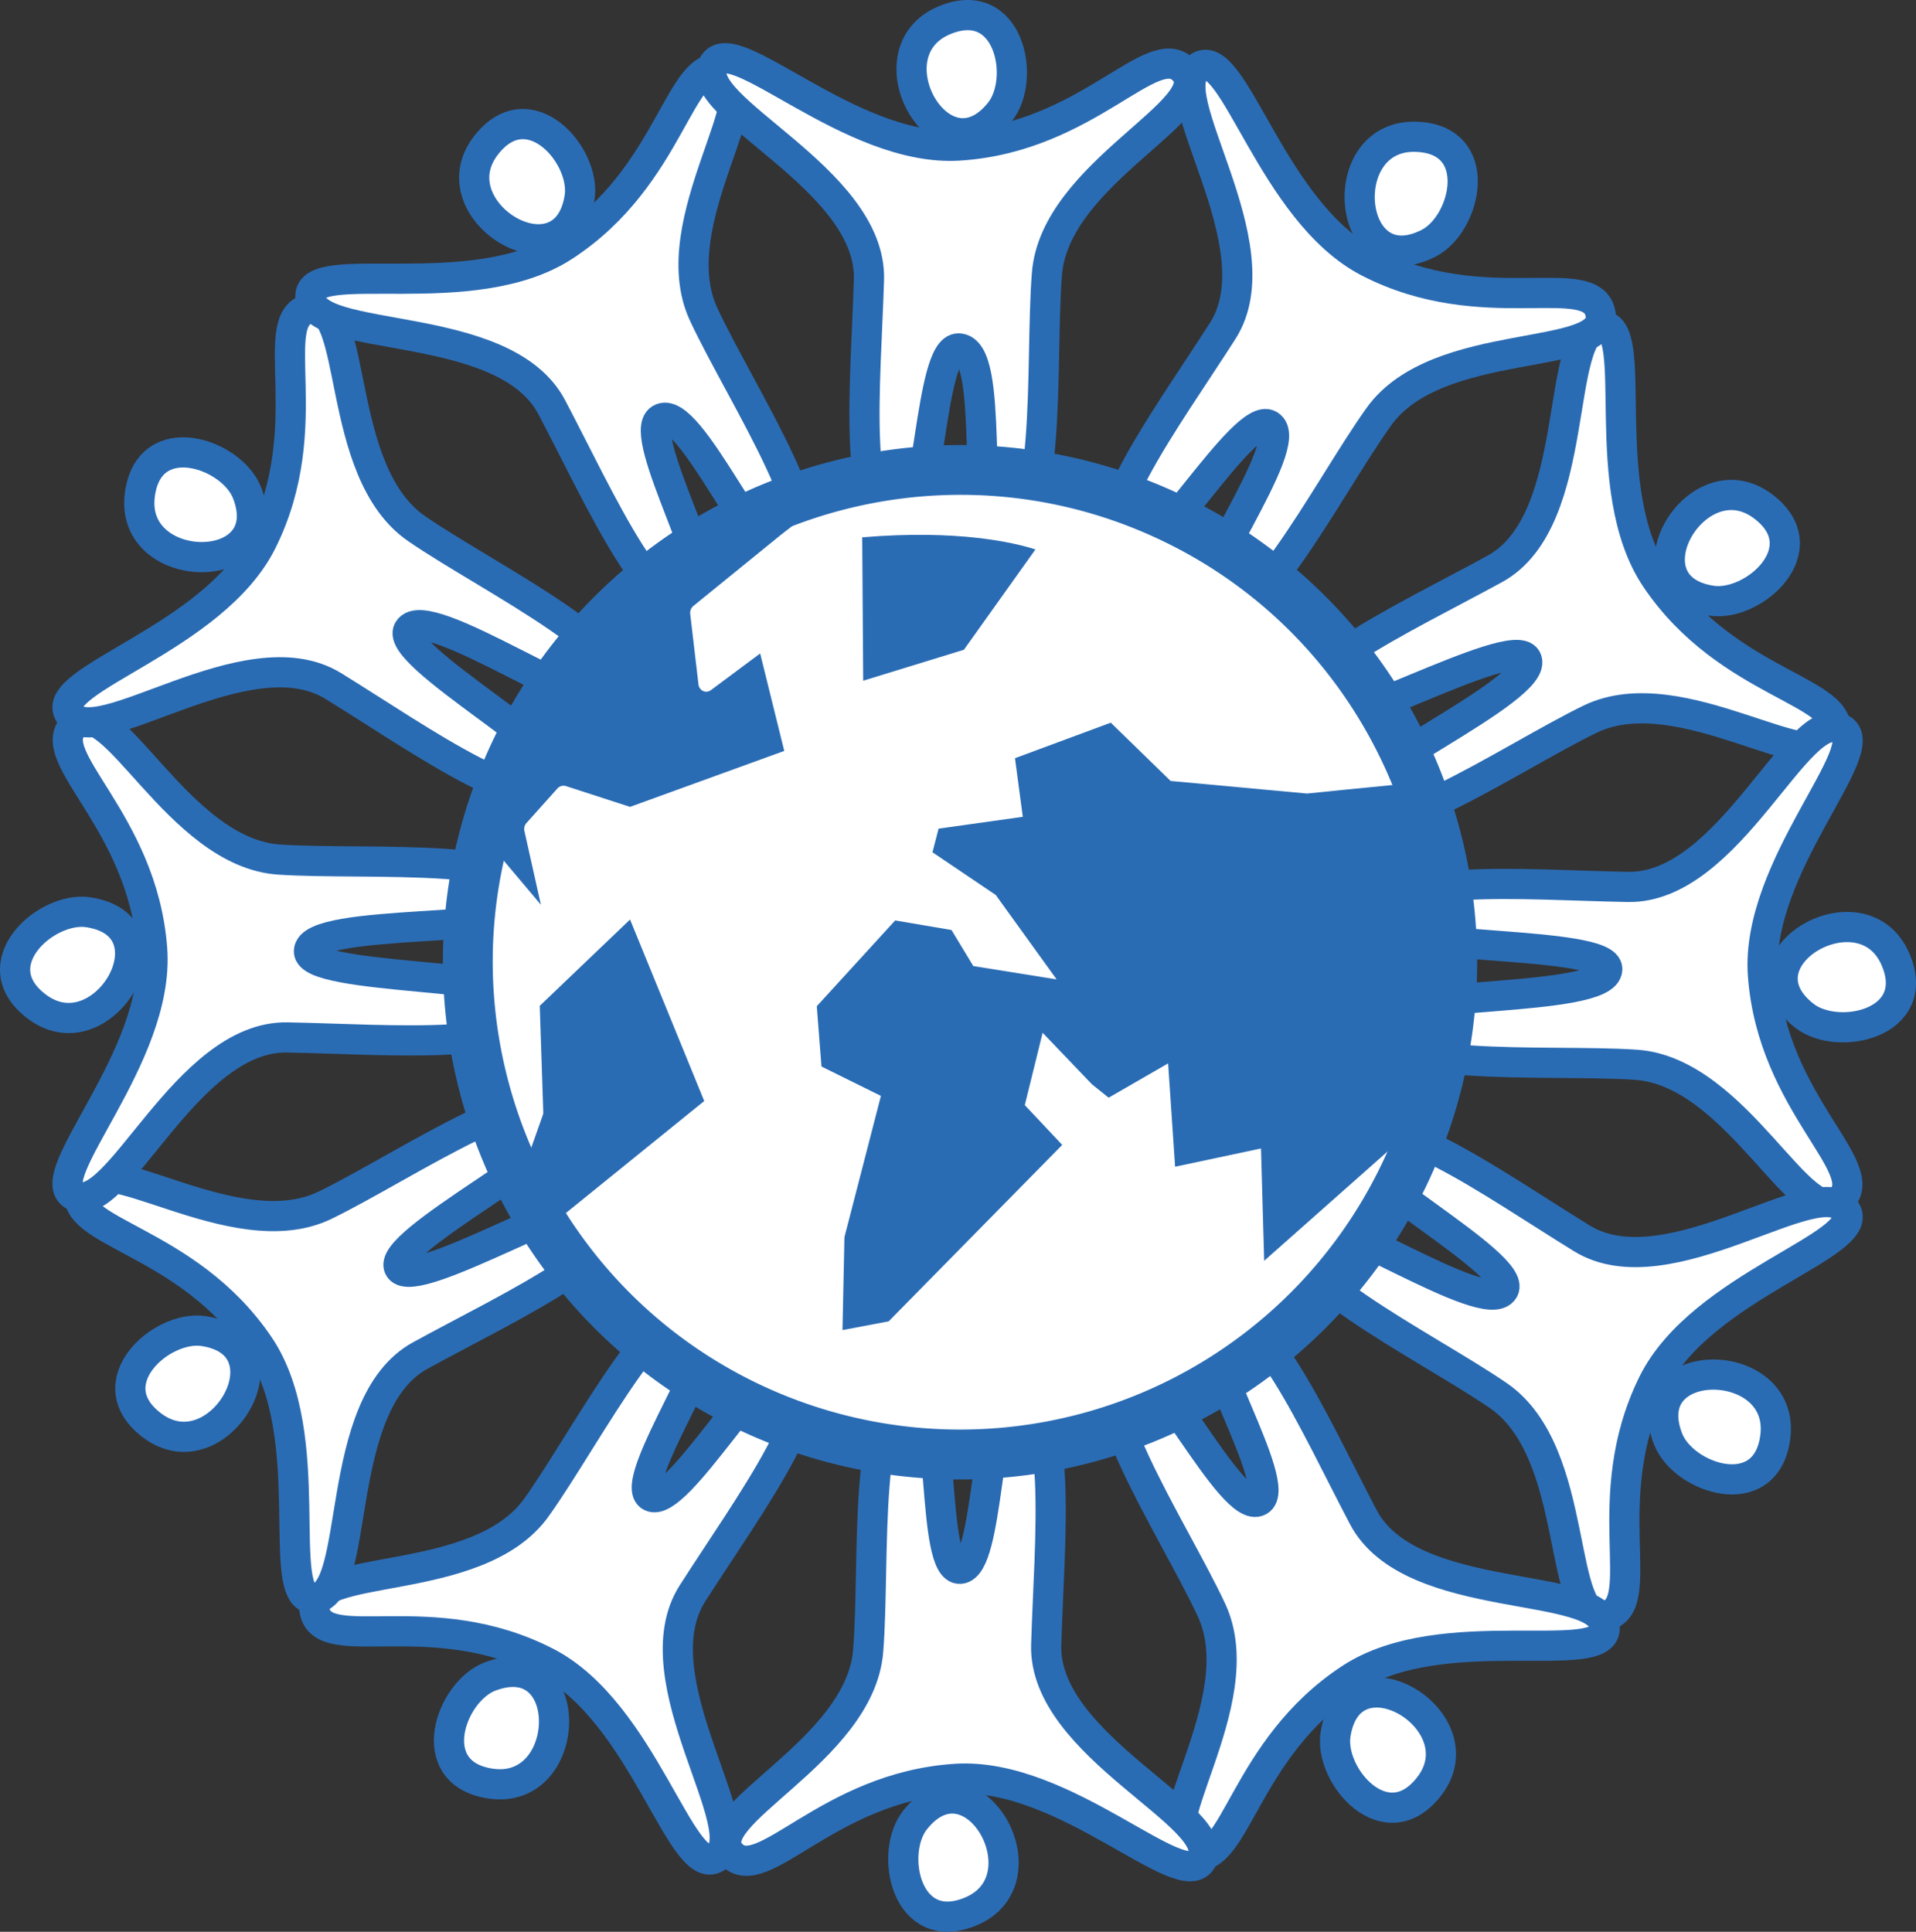
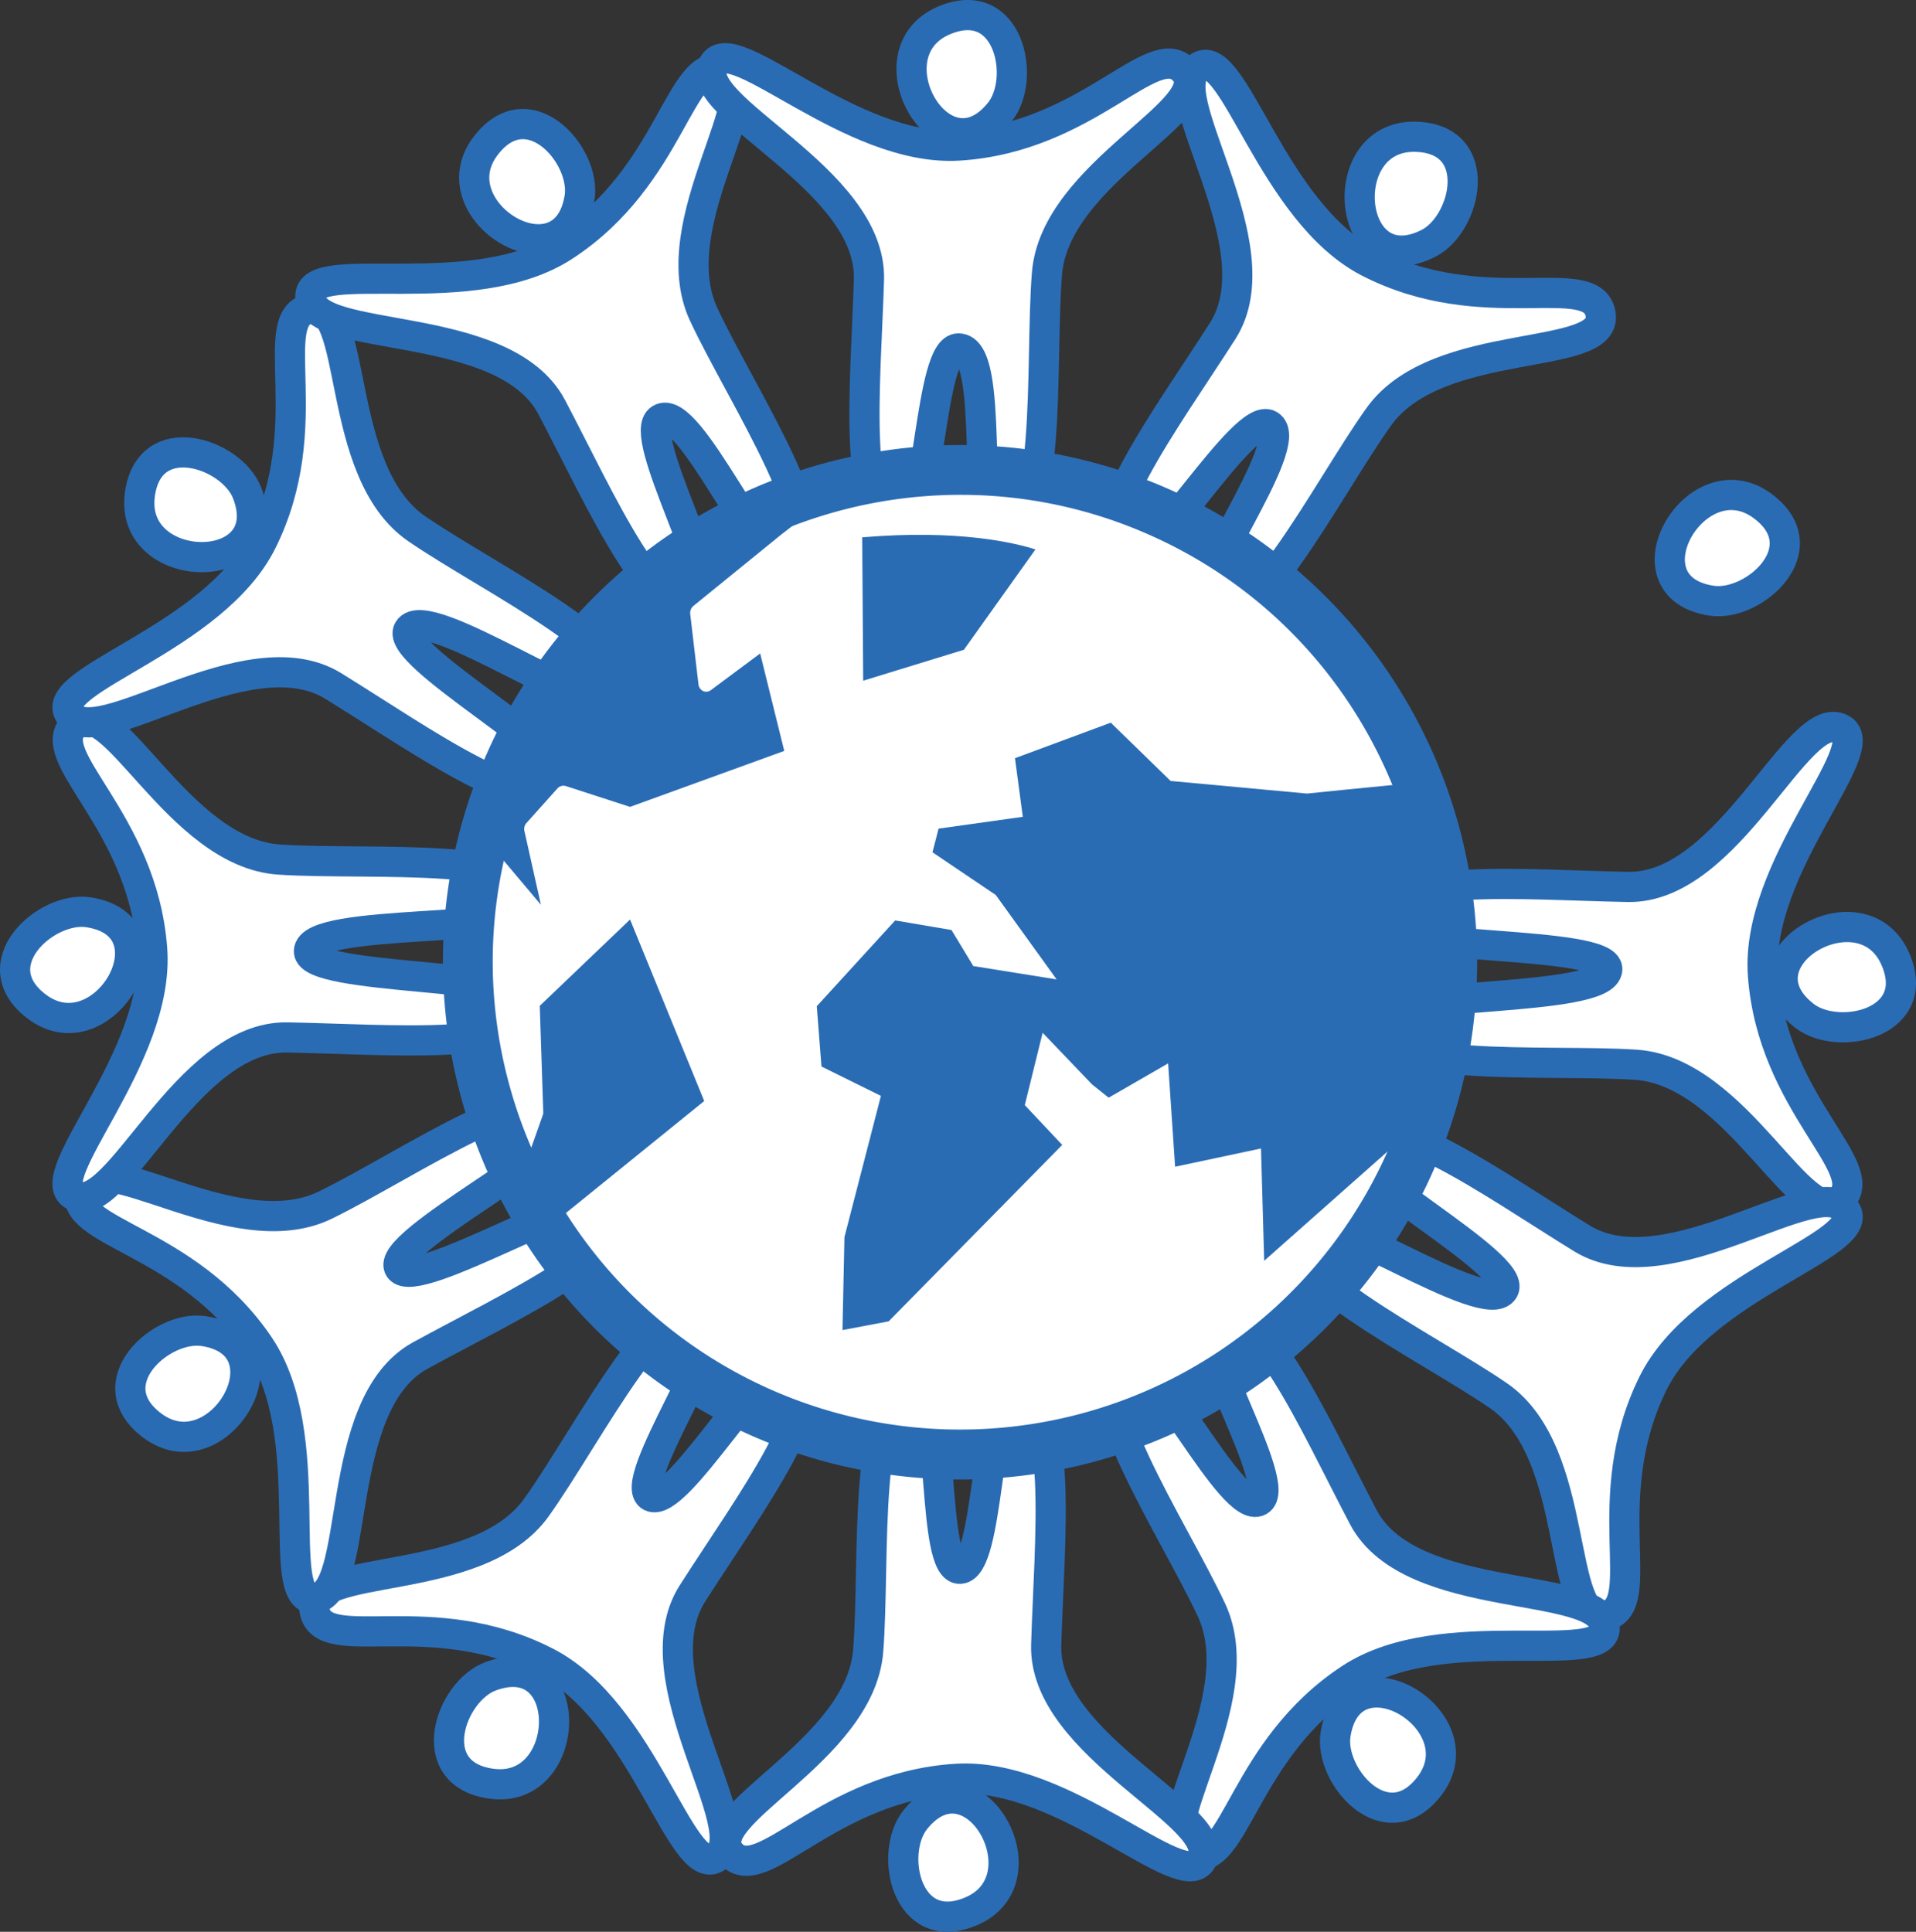
<svg xmlns="http://www.w3.org/2000/svg" version="1.1" viewBox="0 0 547.86 552.4" id="Black">
  <rect x="0" y="0" width="547.86" height="552.4" fill="#333333" stroke="none" />
  <defs id="defs4">
    <style id="style2">.cls-1,.cls-2{fill:#fff;}.cls-1{stroke:#000;stroke-miterlimit:10;stroke-width:8.63px;}.cls-3{fill:#282d33;}</style>
  </defs>
  <title id="title6">dasdsadsad</title>
  <g style="stroke:#2a6cb4;stroke-opacity:1" id="g3792">
    <path style="stroke:#2a6cb4;stroke-opacity:1" class="cls-1" d="M580.26,310.86C570.82,289,533.4,310.75,554.2,327,563.79,334.52,588.18,329.25,580.26,310.86Z" transform="translate(-38.27 -36.55)" id="path8" />
-     <path style="stroke:#2a6cb4;stroke-opacity:1" class="cls-1" d="M562.89,246.66c3.78-12.5-30.44-14-51.12-44.67-17.38-25.79-4.15-72.56-15.5-72.26-14,.37-5,55.48-30.56,69.49-25.95,14.21-64.91,31.94-55.63,44,4.7,6.12,60.65-25.61,64.65-18.27,4.64,8.5-55.7,35.07-52.71,42.67,5.88,15,47.72-14.16,70.92-25.42C519.18,229.5,558.62,260.78,562.89,246.66Z" transform="translate(-38.27 -36.55)" id="path10" />
    <path style="stroke:#2a6cb4;stroke-opacity:1" class="cls-1" d="M542.4,181.34c-19.07-14.34-40.74,23.15-14.61,27C539.84,210.06,558.4,193.38,542.4,181.34Z" transform="translate(-38.27 -36.55)" id="path12" />
    <path style="stroke:#2a6cb4;stroke-opacity:1" class="cls-1" d="M564.6,379.57c9.48-9-19.5-27.23-22.23-64.15-2.29-31,32.39-65.05,22.4-70.43-12.33-6.62-31.86,45.7-61,45.18-29.58-.53-72.19-4.47-70.14,10.63,1,7.65,64.45,4.54,64.23,12.9-.25,9.8-64.79,6.12-66,14.21-2.32,15.91,48.46,11.38,74.19,13.11C535.16,343,553.88,389.72,564.6,379.57Z" transform="translate(-38.27 -36.55)" id="path14" />
    <path style="stroke:#2a6cb4;stroke-opacity:1" class="cls-1" d="M497.44,498.58c12.73-2.89-2.92-33.37,13.52-66.53,13.82-27.86,61-39.5,55.13-49.22-7.25-12-50.68,23.12-75.51,7.83-25.2-15.51-59.88-40.59-65.79-26.55-3,7.11,47.58,34,43.43,41.25-4.85,8.53-53.59-25.16-58.73-18.81-10.09,12.52,35.93,34.47,57.19,49.06C490.73,452.11,483.05,501.86,497.44,498.58Z" transform="translate(-38.27 -36.55)" id="path16" />
-     <path style="stroke:#2a6cb4;stroke-opacity:1" class="cls-1" d="M545.9,447.41c3-23.66-40.28-24-30.65.64C519.68,459.4,543.36,467.27,545.9,447.41Z" transform="translate(-38.27 -36.55)" id="path18" />
    <path style="stroke:#2a6cb4;stroke-opacity:1" class="cls-1" d="M379.14,566.82c12.43,4,14.45-30.21,45.48-50.4,26.08-16.95,72.61-3,72.5-14.32-.14-14-55.39-5.88-69-31.68C414.33,444.26,397.24,405,385,414.09c-6.19,4.6,20.56,47.56,13.27,51.65-7.77,4.36-30.21-43-37.85-40.11-15.06,5.64,13.38,47.95,24.27,71.33C397,523.4,365.08,562.33,379.14,566.82Z" transform="translate(-38.27 -36.55)" id="path20" />
    <path style="stroke:#2a6cb4;stroke-opacity:1" class="cls-1" d="M446.89,547.42c14.64-18.82-22.5-41.11-26.72-15C418.21,544.4,434.59,563.23,446.89,547.42Z" transform="translate(-38.27 -36.55)" id="path22" />
    <path style="stroke:#2a6cb4;stroke-opacity:1" class="cls-1" d="M247.31,566.69c8.86,9.59,27.46-19.18,64.4-21.48,31.05-1.92,64.67,33.16,70.16,23.22,6.77-12.25-45.32-32.39-44.45-61.53.87-29.57,5.31-72.15-9.81-70.26-7.66.95-6.43,47.9-14.78,48.51s-4.24-49.29-12.31-50.57c-15.88-2.5-11.94,48.32-14,74C284.24,537.68,237.29,555.85,247.31,566.69Z" transform="translate(-38.27 -36.55)" id="path24" />
    <path style="stroke:#2a6cb4;stroke-opacity:1" class="cls-1" d="M315.83,583.15c22-9.17.66-46.85-15.85-26.24C292.36,566.41,297.36,590.86,315.83,583.15Z" transform="translate(-38.27 -36.55)" id="path26" />
    <path style="stroke:#2a6cb4;stroke-opacity:1" class="cls-1" d="M128.26,497.3c2.68,12.77,33.41-2.38,66.29,14.6,27.64,14.27,38.5,61.63,48.32,55.92,12.09-7.05-22.29-51.05-6.6-75.63,15.92-24.93,41.57-59.2,27.63-65.34-7.06-3.11-32,41.38-39.51,37.62s23.58-48,17.31-53.28c-12.35-10.3-35,35.36-50,56.37C174.83,491.34,125.21,482.85,128.26,497.3Z" transform="translate(-38.27 -36.55)" id="path28" />
    <path style="stroke:#2a6cb4;stroke-opacity:1" class="cls-1" d="M61.26,376.73c-3.78,12.49,30.45,14,51.13,44.66,17.37,25.81,4.15,72.56,15.49,72.26,14-.36,5-55.47,30.56-69.48,25.95-14.22,64.91-31.95,55.64-44-4.7-6.12-56.75,25.93-61.56,19.09-5.07-7.2,52.6-35.88,49.62-43.49-5.88-15-47.73,14.16-70.93,25.42C105,393.89,65.54,362.6,61.26,376.73Z" transform="translate(-38.27 -36.55)" id="path30" />
    <path style="stroke:#2a6cb4;stroke-opacity:1" class="cls-1" d="M81.76,444.16c19.06,14.34,40.74-23.15,14.62-27C84.31,415.44,65.75,432.12,81.76,444.16Z" transform="translate(-38.27 -36.55)" id="path32" />
    <path style="stroke:#2a6cb4;stroke-opacity:1" class="cls-1" d="M48.8,324.4c19.06,14.34,40.74-23.15,14.62-27C51.36,295.68,32.8,312.36,48.8,324.4Z" transform="translate(-38.27 -36.55)" id="path34" />
    <path style="stroke:#2a6cb4;stroke-opacity:1" class="cls-1" d="M59.56,243.82c-9.49,9,19.5,27.23,22.22,64.14,2.29,31-32.39,65.05-22.39,70.42,12.33,6.63,31.85-45.69,61-45.17,29.58.53,72.2,4.47,70.14-10.62-1-7.66-63.9-5.63-63.93-14,0-9.79,64.49-5,65.67-13.12,2.32-15.91-48.46-11.39-74.18-13.12C89,280.4,70.27,233.67,59.56,243.82Z" transform="translate(-38.27 -36.55)" id="path36" />
    <path style="stroke:#2a6cb4;stroke-opacity:1" class="cls-1" d="M126.71,124.81c-12.73,2.89,2.93,33.36-13.52,66.52-13.82,27.87-61,39.5-55.12,49.22,7.24,12,50.68-23.12,75.51-7.83,25.18,15.52,59.87,40.6,65.78,26.56,3-7.11-48.51-35.38-44.29-42.6,5-8.59,54.46,26.51,59.59,20.16,10.1-12.52-35.92-34.47-57.18-49.06C133.43,171.28,141.1,121.52,126.71,124.81Z" transform="translate(-38.27 -36.55)" id="path38" />
    <path style="stroke:#2a6cb4;stroke-opacity:1" class="cls-1" d="M78.25,178.09c-3,23.66,40.28,23.94,30.66-.64C104.47,166.1,80.8,158.23,78.25,178.09Z" transform="translate(-38.27 -36.55)" id="path40" />
    <path style="stroke:#2a6cb4;stroke-opacity:1" class="cls-1" d="M245,56.56c-12.43-4-14.46,30.22-45.48,50.4-26.08,17-72.61,3-72.5,14.32.14,14,55.38,5.89,69,31.68,13.8,26.17,30.9,65.41,43.13,56.33,6.19-4.6-19.18-48.48-12.08-52.91,8.33-5.19,29,44.23,36.67,41.37,15.05-5.64-13.39-47.94-24.27-71.32C227.16,100,259.08,61.05,245,56.56Z" transform="translate(-38.27 -36.55)" id="path42" />
    <path style="stroke:#2a6cb4;stroke-opacity:1" class="cls-1" d="M177.27,78.08c-14.65,18.82,22.48,41.1,26.72,15C205.94,81.09,189.56,62.27,177.27,78.08Z" transform="translate(-38.27 -36.55)" id="path44" />
    <path style="stroke:#2a6cb4;stroke-opacity:1" class="cls-1" d="M376.84,56.7c-8.85-9.6-27.46,19.18-64.4,21.47C281.4,80.09,247.77,45,242.28,55c-6.76,12.25,45.31,32.39,44.46,61.53-.88,29.57-5.32,72.15,9.81,70.27,7.65-.95,7.44-50.74,15.8-50.62,10.71.14,3.21,51.39,11.28,52.68,15.88,2.5,11.95-48.33,14-74C339.91,85.71,386.86,67.53,376.84,56.7Z" transform="translate(-38.27 -36.55)" id="path46" />
    <path style="stroke:#2a6cb4;stroke-opacity:1" class="cls-1" d="M308.32,42.34c-22,9.18-.66,46.85,15.85,26.25C331.79,59.09,326.8,34.64,308.32,42.34Z" transform="translate(-38.27 -36.55)" id="path48" />
    <path style="stroke:#2a6cb4;stroke-opacity:1" class="cls-1" d="M443.08,75.66c-23.84-.66-19.82,42.46,3.69,30.45C457.62,100.56,463.1,76.22,443.08,75.66Z" transform="translate(-38.27 -36.55)" id="path50" />
    <path style="stroke:#2a6cb4;stroke-opacity:1" class="cls-1" d="M495.89,126.08c-2.67-12.77-33.4,2.38-66.29-14.59C402,97.21,391.09,49.86,381.28,55.56c-12.09,7,22.29,51.05,6.6,75.63-15.92,24.93-41.57,59.2-27.62,65.34,7.06,3.12,33.74-42.71,40.94-38.44,8.4,5-25,48.87-18.75,54.1,12.35,10.3,35-35.35,50-56.37C449.32,132,498.94,140.53,495.89,126.08Z" transform="translate(-38.27 -36.55)" id="path52" />
    <path style="stroke:#2a6cb4;stroke-opacity:1" class="cls-1" d="M178.63,546.59c23.61,3.41,24.6-39.89-.14-30.67C167.07,520.17,158.81,543.72,178.63,546.59Z" transform="translate(-38.27 -36.55)" id="path54" />
    <path style="stroke:#2a6cb4;stroke-opacity:1" class="cls-2" d="M312.61,452.46a139.55,139.55,0,0,1-56.56-11.94C185,409.21,152.69,326,184,255a141,141,0,0,1,129-84A140.86,140.86,0,0,1,441.63,368.45a141,141,0,0,1-129,84Z" transform="translate(-38.27 -36.55)" id="path56" />
    <path style="stroke:none;stroke-opacity:1;fill:#2a6cb4;fill-opacity:1" class="cls-3" d="M448.44,343.91,438.21,363l-38.46,34.08-.91-32.12-24.56,5.22-2-29.55-17,9.81-4.76-3.81-14.12-14.76-5.1,20.69L342,363.94l-49.62,50.45-13.21,2.5.56-26.57,10.43-40.39-17-8.41-1.34-17.24,22.42-24.53,16.1,2.74,6.24,10.31,23.82,3.81L323,292.48,304.9,280.26l1.75-6.76,24.08-3.38-2.24-16.76,27.39-10.16L373,259.87l39,3.6s17.4-1.79,36.82-3.66C459.92,286,452.79,314.14,448.44,343.91Z" transform="translate(-38.27 -36.55)" id="path58" />
    <path style="stroke:none;stroke-opacity:1;fill:#2a6cb4;fill-opacity:1" class="cls-3" d="M275.56,178.63l-14,10.86-25,20.32a2.61,2.61,0,0,0-.93,2.28L238,232.34a2.46,2.46,0,0,0,1.34,1.83,2.23,2.23,0,0,0,2.23-.29l14.06-10.47,6.89,27.87-44.09,16-18.35-5.95a2.36,2.36,0,0,0-2.44.7l-8.82,9.85a2.57,2.57,0,0,0-.61,2.25l4.73,21.15-14.86-17.65-2.32-9.35C195.91,223.25,233.33,191.61,275.56,178.63Z" transform="translate(-38.27 -36.55)" id="path60" />
    <path style="stroke:none;stroke-opacity:1;fill:#2a6cb4;fill-opacity:1" class="cls-3" d="M193.61,354.49l-1-30.32,25.82-24.68,21.21,51.9-49.21,39.84L186,376.6l7.41-21A2.49,2.49,0,0,0,193.61,354.49Z" transform="translate(-38.27 -36.55)" id="path62" />
    <path style="stroke:none;stroke-opacity:1;fill:#2a6cb4;fill-opacity:1" class="cls-3" d="M285.09,231.2l-.28-41c27.46-2.31,43.54,1.54,49.53,3.46l-20.45,28.69Z" transform="translate(-38.27 -36.55)" id="path64" />
    <path style="stroke:none;stroke-opacity:1;fill:#2a6cb4;fill-opacity:1" class="cls-3" d="M313,178.05a132.83,132.83,0,0,1,53.69,11.34c67.43,29.7,98.14,108.76,68.43,176.19A133.69,133.69,0,0,1,258.91,434c-67.43-29.72-98.12-108.76-68.41-176.18A133.84,133.84,0,0,1,313,178.05Zm0-14.24a148.08,148.08,0,0,0-135.54,88.27c-32.87,74.61,1.09,162.07,75.71,195A147.9,147.9,0,1,0,313,163.81Z" transform="translate(-38.27 -36.55)" id="path66" />
  </g>
</svg>